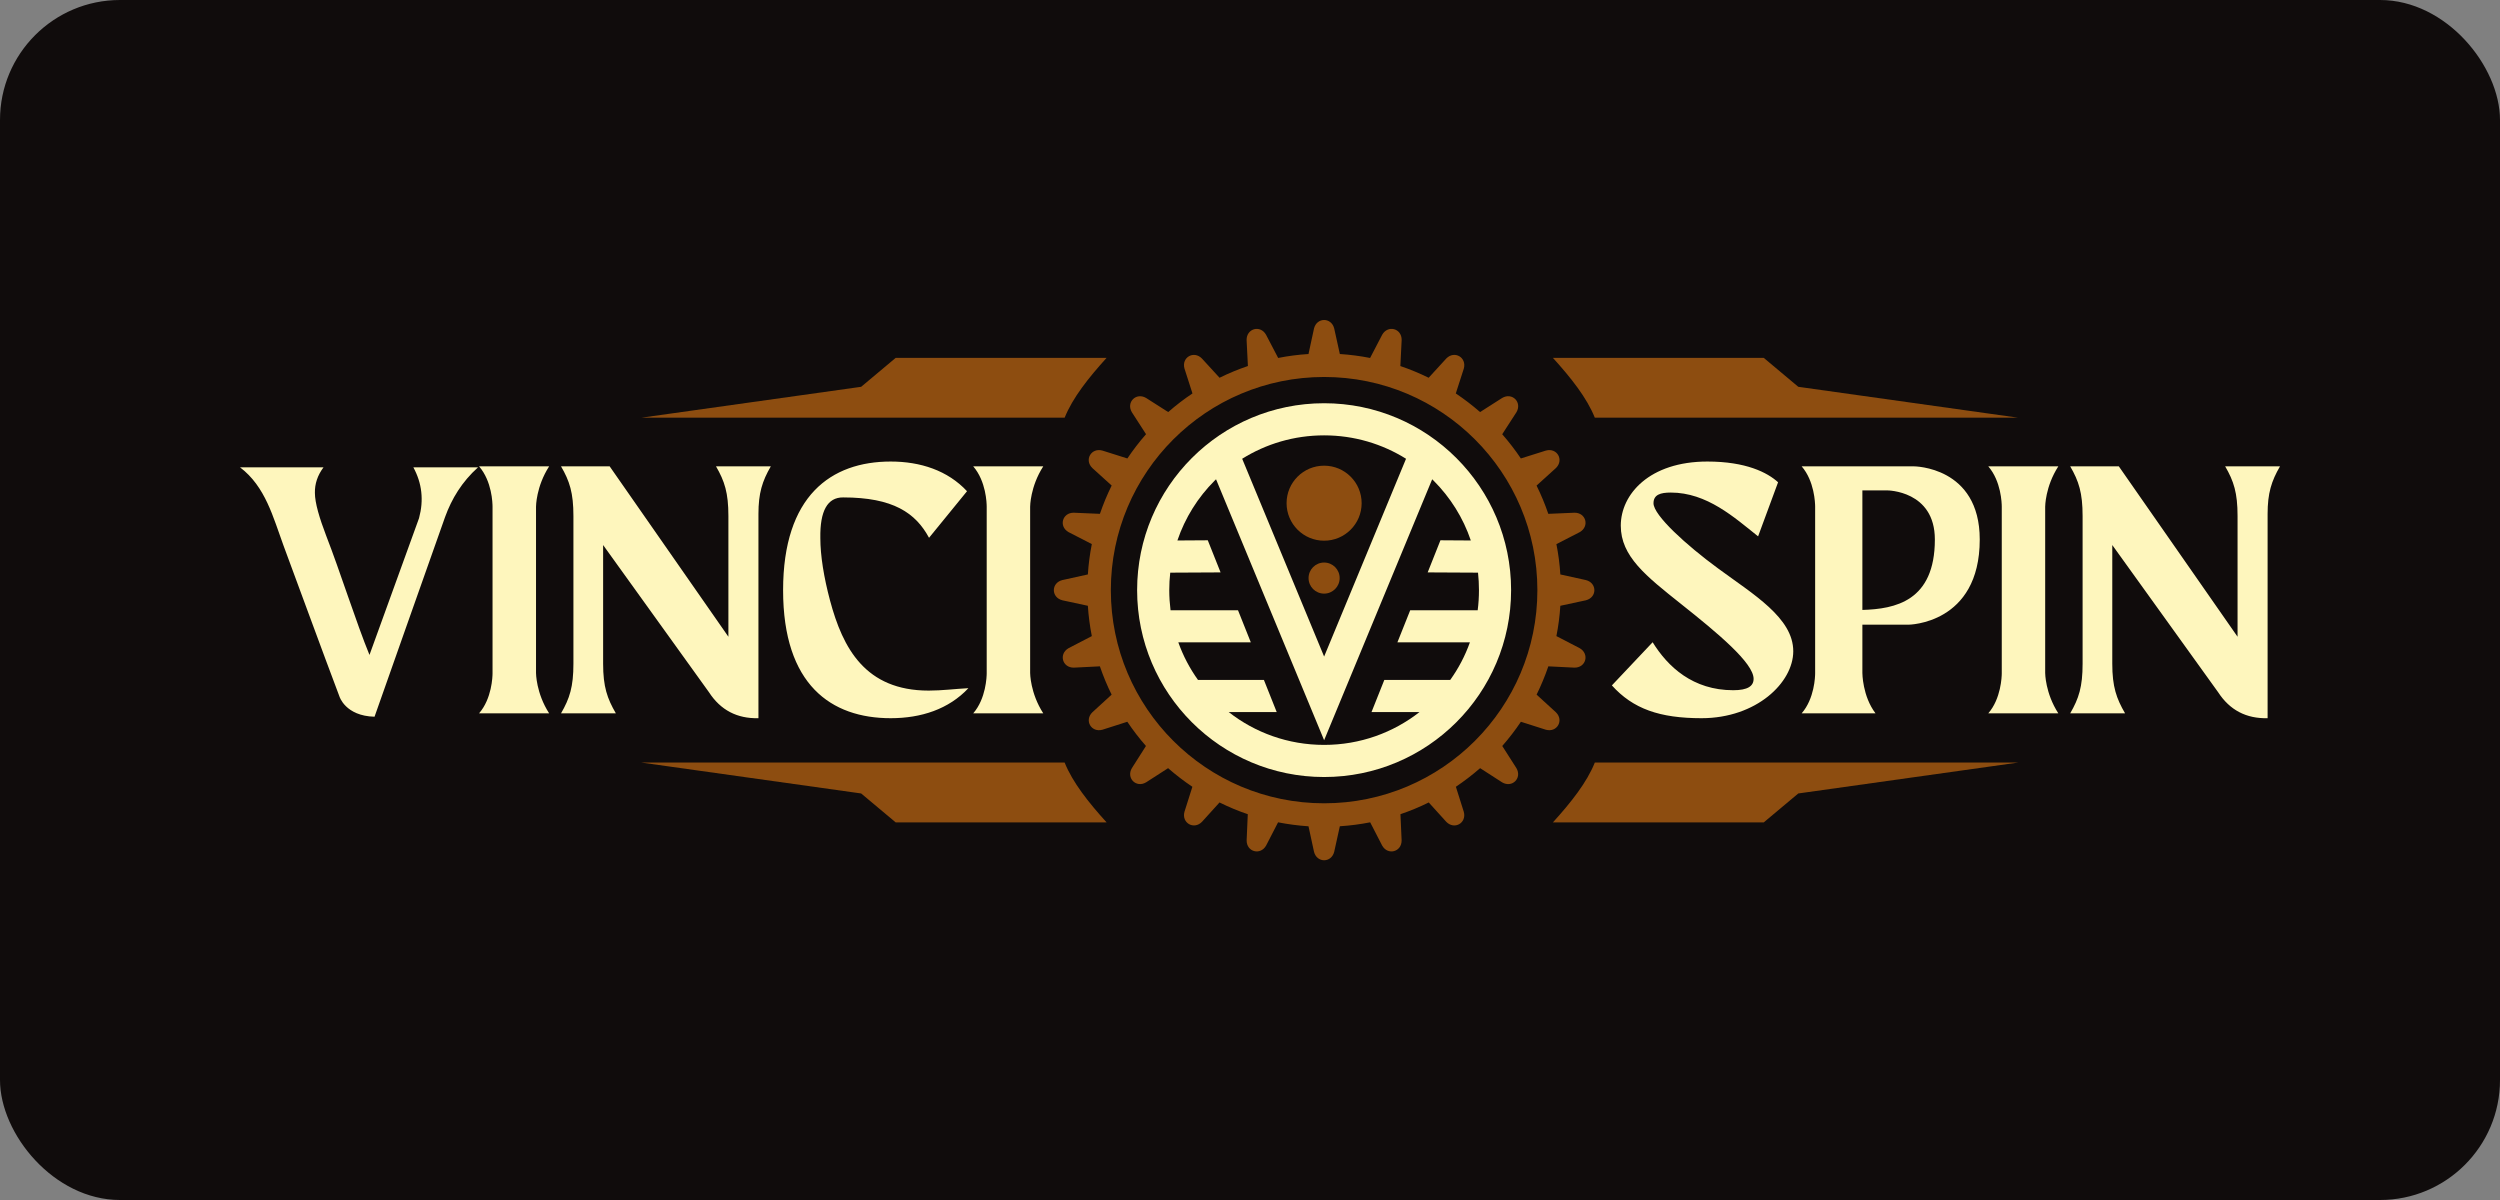
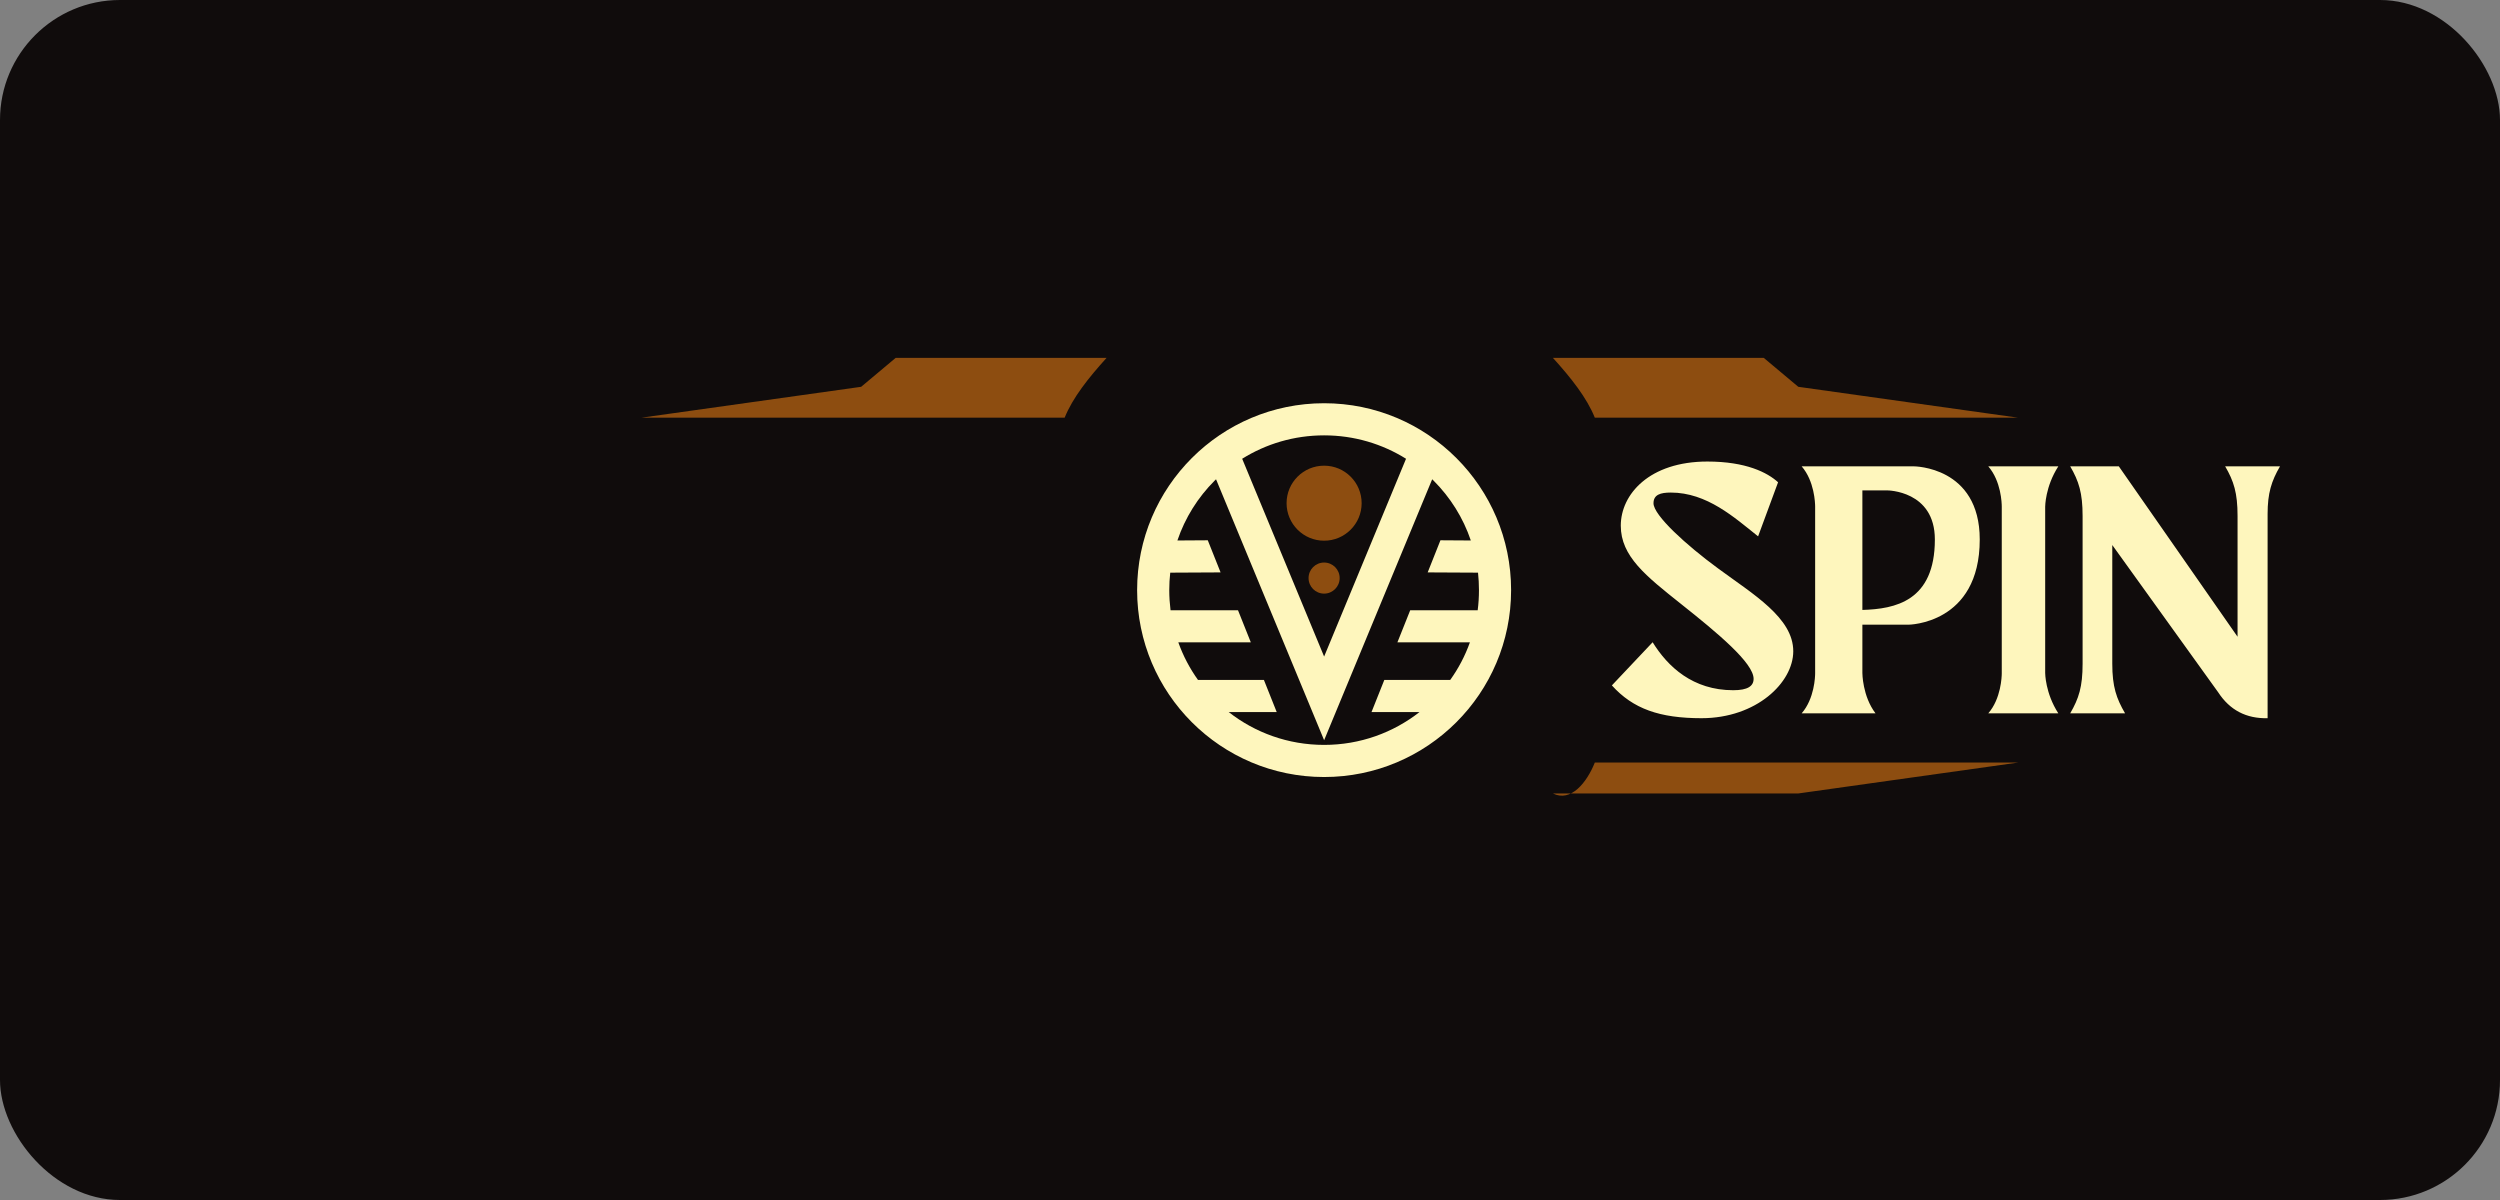
<svg xmlns="http://www.w3.org/2000/svg" width="125" height="60" viewBox="0 0 125 60" fill="none">
  <rect x="0" y="0" width="125" height="60" fill="#808080" stroke="none" />
  <rect width="125" height="60" rx="6" fill="#100C0C" />
-   <path d="M20.667 23.365C21.101 24.162 21.196 25.009 20.951 25.91L18.474 32.747C17.826 31.17 16.987 28.523 16.313 26.797C15.971 25.902 15.745 25.144 15.745 24.643C15.736 24.191 15.877 23.766 16.177 23.365H12C13.277 24.331 13.656 25.867 14.176 27.28C15.106 29.784 16.038 32.349 16.97 34.818C16.97 34.818 17.262 35.8 18.727 35.836C18.727 35.836 21.927 26.76 22.254 25.85C22.585 24.938 23.095 24.091 23.903 23.365H20.667ZM26.801 25.334C26.801 25.334 26.801 24.336 27.457 23.317H23.953C24.601 24.065 24.627 25.163 24.627 25.334V33.666C24.627 33.824 24.595 34.931 23.953 35.667H27.457C26.801 34.651 26.801 33.648 26.801 33.648V25.334ZM35.8 23.317C36.231 24.058 36.42 24.645 36.42 25.802V31.837L30.483 23.317H28.051C28.483 24.058 28.671 24.645 28.671 25.802V33.185C28.671 34.34 28.483 34.924 28.051 35.667H30.793C30.362 34.924 30.156 34.34 30.156 33.185V27.252L35.451 34.615C36.029 35.505 36.855 35.936 37.922 35.91V25.698C37.922 24.665 38.11 24.058 38.541 23.317H35.8ZM46.437 34.53C43.26 34.53 42.139 32.407 41.502 30.026C41.194 28.872 41.017 27.782 41.017 26.903C40.995 25.544 41.374 24.864 42.157 24.871C44.658 24.871 45.782 25.648 46.452 26.89L48.351 24.561C47.386 23.523 46.021 23.077 44.536 23.077C41.554 23.077 39.155 24.786 39.155 29.511C39.155 34.238 41.554 35.91 44.536 35.91C46.056 35.91 47.436 35.459 48.42 34.409C47.766 34.443 47.092 34.53 46.437 34.53ZM51.507 25.334C51.507 25.334 51.507 24.336 52.163 23.317H48.661C49.307 24.065 49.335 25.163 49.335 25.334V33.666C49.335 33.824 49.302 34.931 48.661 35.667H52.163C51.507 34.651 51.507 33.648 51.507 33.648V25.334Z" fill="#FEF6BD" />
  <path d="M85.904 28.421C84.314 27.256 82.675 25.765 82.675 25.163C82.675 24.734 83.022 24.628 83.538 24.628C85.35 24.628 86.713 25.869 87.905 26.818L88.904 24.113C88.371 23.627 87.302 23.077 85.369 23.077C82.469 23.077 81.039 24.715 81.039 26.283C81.039 27.819 82.298 28.802 84.056 30.202C85.891 31.658 87.68 33.15 87.68 33.941C87.68 34.305 87.387 34.511 86.663 34.511C84.643 34.511 83.39 33.339 82.632 32.112L80.594 34.27C81.648 35.442 82.985 35.91 85.076 35.91C87.818 35.91 89.663 34.131 89.663 32.561C89.663 30.889 87.662 29.717 85.904 28.421ZM95.69 23.317H90.083C90.725 24.056 90.755 25.163 90.757 25.317V33.666C90.757 33.824 90.725 34.931 90.083 35.667H93.776C93.119 34.803 93.119 33.648 93.119 33.648V31.235H95.417C95.417 31.235 98.987 31.218 98.987 26.974C98.987 23.317 95.69 23.317 95.69 23.317ZM93.119 30.497V24.52H94.363C94.363 24.52 96.743 24.524 96.743 26.974C96.743 30.067 94.747 30.449 93.119 30.497ZM102.259 25.334C102.259 25.334 102.259 24.336 102.916 23.317H99.414C100.059 24.065 100.088 25.163 100.088 25.334V33.666C100.088 33.824 100.053 34.931 99.414 35.667H102.916C102.259 34.651 102.259 33.648 102.259 33.648V25.334ZM111.258 23.317C111.69 24.058 111.878 24.645 111.878 25.802V31.837L105.941 23.317H103.51C103.941 24.058 104.13 24.645 104.13 25.802V33.185C104.13 34.34 103.941 34.924 103.51 35.667H106.254C105.822 34.924 105.614 34.34 105.614 33.185V27.252L110.909 34.615C111.488 35.505 112.314 35.936 113.38 35.91V25.698C113.38 24.665 113.569 24.058 114 23.317H111.258Z" fill="#FEF6BD" />
  <path fill-rule="evenodd" clip-rule="evenodd" d="M53.232 20.885H32.065L43.058 19.34L44.785 17.893H55.33C54.426 18.89 53.633 19.889 53.232 20.885Z" fill="#8D4D10" />
-   <path fill-rule="evenodd" clip-rule="evenodd" d="M53.232 38.128H32.065L43.058 39.673L44.785 41.12H55.33C54.426 40.123 53.633 39.125 53.232 38.128Z" fill="#8D4D10" />
  <path fill-rule="evenodd" clip-rule="evenodd" d="M79.741 20.885H100.907L89.914 19.34L88.187 17.893H77.645C78.549 18.89 79.342 19.889 79.741 20.885Z" fill="#8D4D10" />
-   <path fill-rule="evenodd" clip-rule="evenodd" d="M79.741 38.128H100.907L89.914 39.673L88.187 41.12H77.645C78.549 40.123 79.342 39.125 79.741 38.128Z" fill="#8D4D10" />
-   <path d="M66.992 17.701C67.508 17.735 68.013 17.8 68.505 17.898L69.108 16.739C69.394 16.232 70.089 16.418 70.083 16.999L70.018 18.303C70.505 18.467 70.978 18.665 71.433 18.888L72.315 17.924C72.723 17.51 73.345 17.869 73.191 18.428L72.79 19.672C73.215 19.958 73.62 20.267 74.004 20.603L75.107 19.899C75.608 19.602 76.117 20.111 75.822 20.612L75.111 21.712C75.447 22.096 75.759 22.499 76.043 22.923L77.294 22.529C77.851 22.373 78.213 22.995 77.796 23.402L76.828 24.279C77.053 24.734 77.25 25.207 77.415 25.692L78.722 25.636C79.303 25.629 79.489 26.322 78.984 26.608L77.82 27.206C77.918 27.7 77.985 28.207 78.017 28.722L79.296 29.004C79.86 29.149 79.86 29.868 79.296 30.014L78.017 30.289C77.985 30.804 77.918 31.309 77.82 31.805L78.982 32.407C79.487 32.693 79.303 33.389 78.72 33.382L77.417 33.317C77.25 33.804 77.055 34.275 76.83 34.732L77.796 35.615C78.21 36.02 77.851 36.642 77.291 36.486L76.045 36.088C75.761 36.51 75.449 36.915 75.113 37.299L75.82 38.406C76.115 38.904 75.608 39.413 75.107 39.118L74.006 38.408C73.622 38.743 73.217 39.053 72.794 39.339L73.189 40.589C73.345 41.148 72.721 41.508 72.315 41.092L71.437 40.123C70.982 40.349 70.51 40.544 70.022 40.71L70.081 42.017C70.087 42.597 69.391 42.783 69.108 42.279L68.509 41.116C68.015 41.213 67.508 41.28 66.992 41.313L66.71 42.591C66.565 43.154 65.846 43.154 65.701 42.591L65.425 41.315C64.909 41.28 64.4 41.213 63.904 41.116L63.306 42.277C63.022 42.783 62.326 42.597 62.332 42.017L62.389 40.71C61.903 40.546 61.431 40.349 60.976 40.123L60.098 41.092C59.693 41.508 59.068 41.146 59.224 40.587L59.619 39.339C59.194 39.055 58.789 38.743 58.405 38.408L57.306 39.116C56.808 39.413 56.298 38.904 56.596 38.403L57.298 37.299C56.962 36.917 56.65 36.512 56.366 36.088L55.122 36.486C54.562 36.642 54.203 36.02 54.619 35.613L55.581 34.732C55.356 34.277 55.161 33.804 54.994 33.317L53.693 33.382C53.112 33.389 52.926 32.693 53.431 32.407L54.591 31.805C54.493 31.309 54.426 30.802 54.393 30.289L53.115 30.014C52.551 29.868 52.551 29.149 53.115 29.004L54.393 28.722C54.426 28.207 54.493 27.7 54.591 27.204L53.431 26.608C52.924 26.324 53.11 25.629 53.691 25.636L54.996 25.692C55.161 25.207 55.358 24.734 55.583 24.277L54.617 23.402C54.2 22.997 54.56 22.373 55.122 22.529L56.368 22.923C56.654 22.499 56.964 22.094 57.302 21.71L56.593 20.612C56.296 20.111 56.806 19.605 57.306 19.899L58.41 20.603C58.793 20.267 59.198 19.956 59.623 19.672L59.224 18.428C59.066 17.869 59.69 17.51 60.096 17.926L60.978 18.888C61.435 18.662 61.908 18.467 62.395 18.301L62.33 17.001C62.324 16.42 63.019 16.232 63.303 16.739L63.908 17.898C64.402 17.8 64.909 17.733 65.425 17.701L65.701 16.422C65.846 15.859 66.565 15.859 66.71 16.422L66.992 17.701ZM73.746 21.97C71.817 20.042 69.151 18.849 66.206 18.849C63.262 18.849 60.594 20.042 58.665 21.97C56.736 23.898 55.542 26.563 55.542 29.507C55.542 32.45 56.736 35.115 58.665 37.043C60.594 38.971 63.262 40.165 66.206 40.165C69.151 40.165 71.817 38.971 73.746 37.043C75.675 35.115 76.869 32.45 76.869 29.507C76.869 26.563 75.675 23.898 73.746 21.97Z" fill="#8D4D10" />
+   <path fill-rule="evenodd" clip-rule="evenodd" d="M79.741 38.128H100.907L89.914 39.673H77.645C78.549 40.123 79.342 39.125 79.741 38.128Z" fill="#8D4D10" />
  <path d="M66.206 20.162C68.788 20.162 71.125 21.209 72.816 22.899C74.508 24.59 75.555 26.926 75.555 29.506C75.555 32.087 74.508 34.424 72.816 36.114C71.125 37.804 68.788 38.851 66.206 38.851C63.625 38.851 61.286 37.804 59.595 36.114C57.903 34.424 56.856 32.087 56.856 29.506C56.856 26.926 57.903 24.59 59.595 22.899C61.286 21.209 63.625 20.162 66.206 20.162ZM61.029 28.62L58.512 28.633C58.48 28.918 58.463 29.21 58.463 29.506C58.463 29.848 58.486 30.183 58.527 30.514H61.901L62.541 32.118H58.916C59.156 32.793 59.49 33.424 59.899 33.996H63.195L63.835 35.602H61.434C62.749 36.632 64.405 37.245 66.206 37.245C68.006 37.245 69.662 36.632 70.977 35.602H68.576L69.216 33.996H72.512C72.921 33.424 73.255 32.793 73.495 32.118H69.87L70.51 30.514H73.884C73.927 30.183 73.948 29.848 73.948 29.506C73.948 29.21 73.931 28.918 73.901 28.633L71.384 28.62L72.022 27.014L73.541 27.024C73.156 25.885 72.512 24.865 71.681 24.034L71.609 23.964L66.206 37.011L60.802 23.964L60.73 24.034C59.899 24.865 59.255 25.885 58.87 27.024L60.389 27.014L61.029 28.62ZM62.109 22.938L66.206 32.828L70.302 22.938C69.113 22.196 67.71 21.768 66.206 21.768C64.701 21.768 63.298 22.196 62.109 22.938Z" fill="#FEF6BD" />
  <path fill-rule="evenodd" clip-rule="evenodd" d="M66.206 23.284C67.242 23.284 68.082 24.123 68.082 25.159C68.082 26.194 67.242 27.035 66.206 27.035C65.168 27.035 64.329 26.194 64.329 25.159C64.329 24.123 65.168 23.284 66.206 23.284Z" fill="#8D4D10" />
  <path fill-rule="evenodd" clip-rule="evenodd" d="M66.206 28.127C66.635 28.127 66.983 28.474 66.983 28.904C66.983 29.334 66.635 29.681 66.206 29.681C65.775 29.681 65.428 29.334 65.428 28.904C65.428 28.474 65.775 28.127 66.206 28.127Z" fill="#8D4D10" />
</svg>